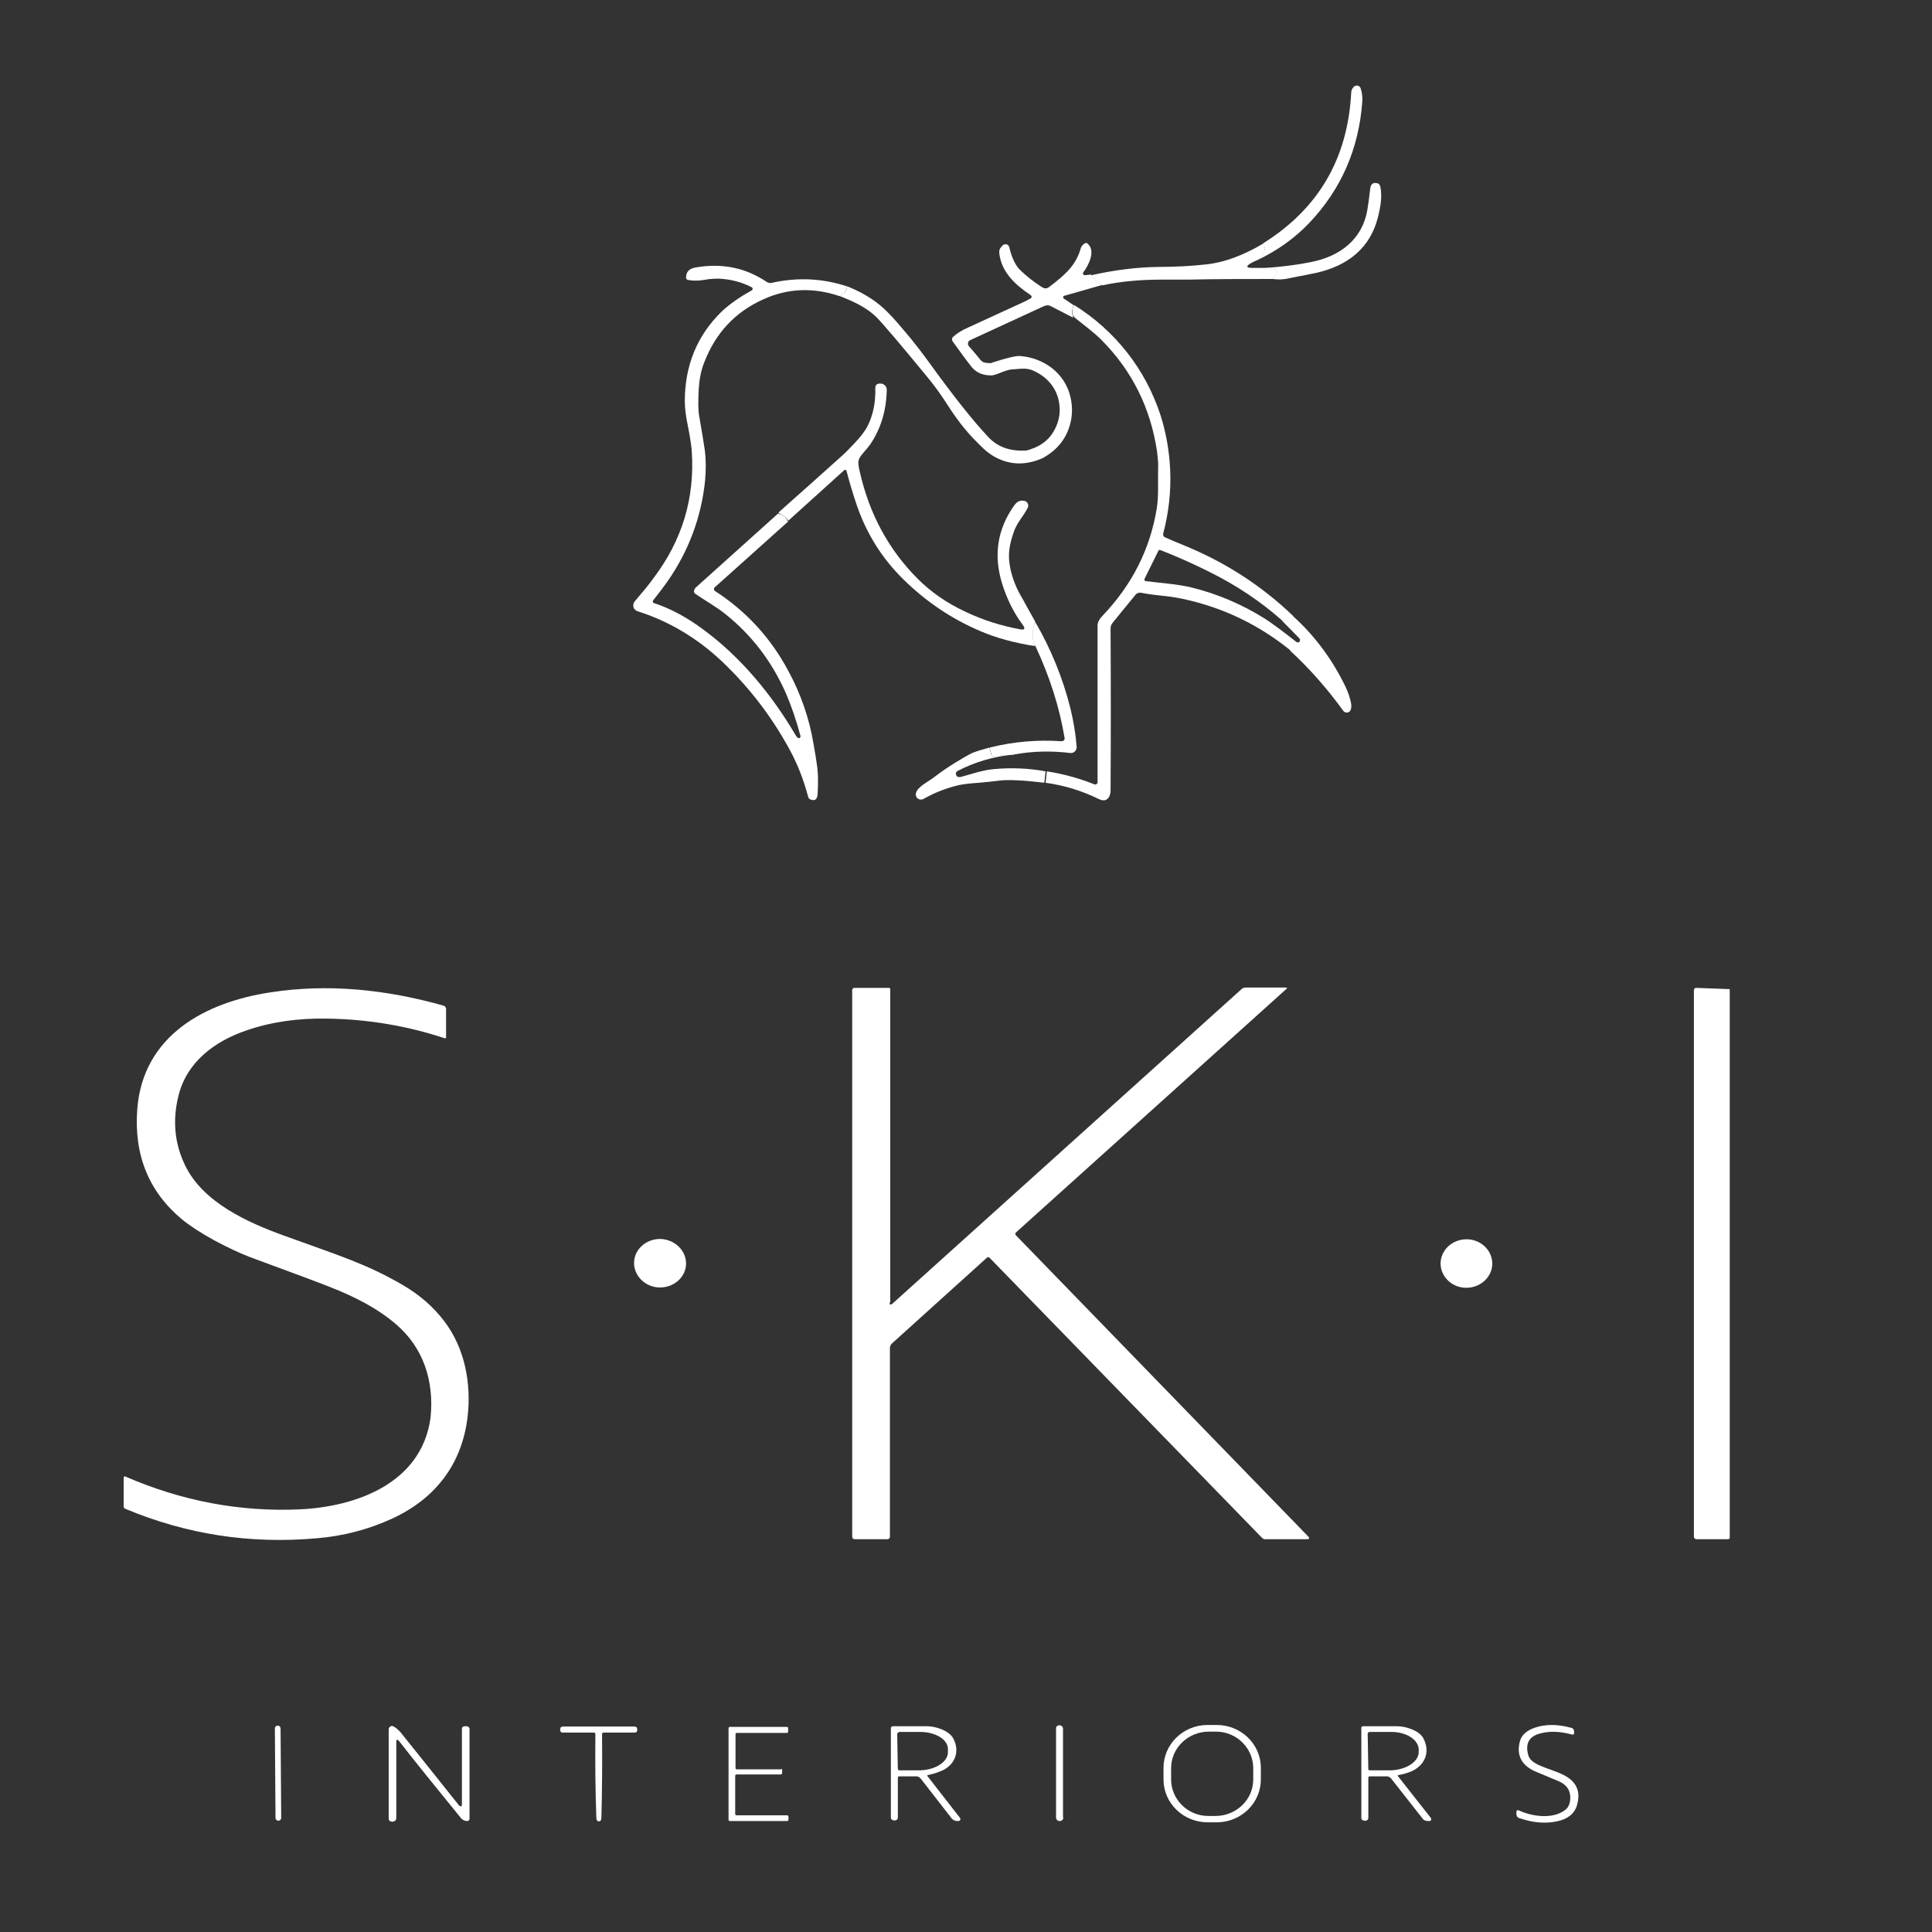
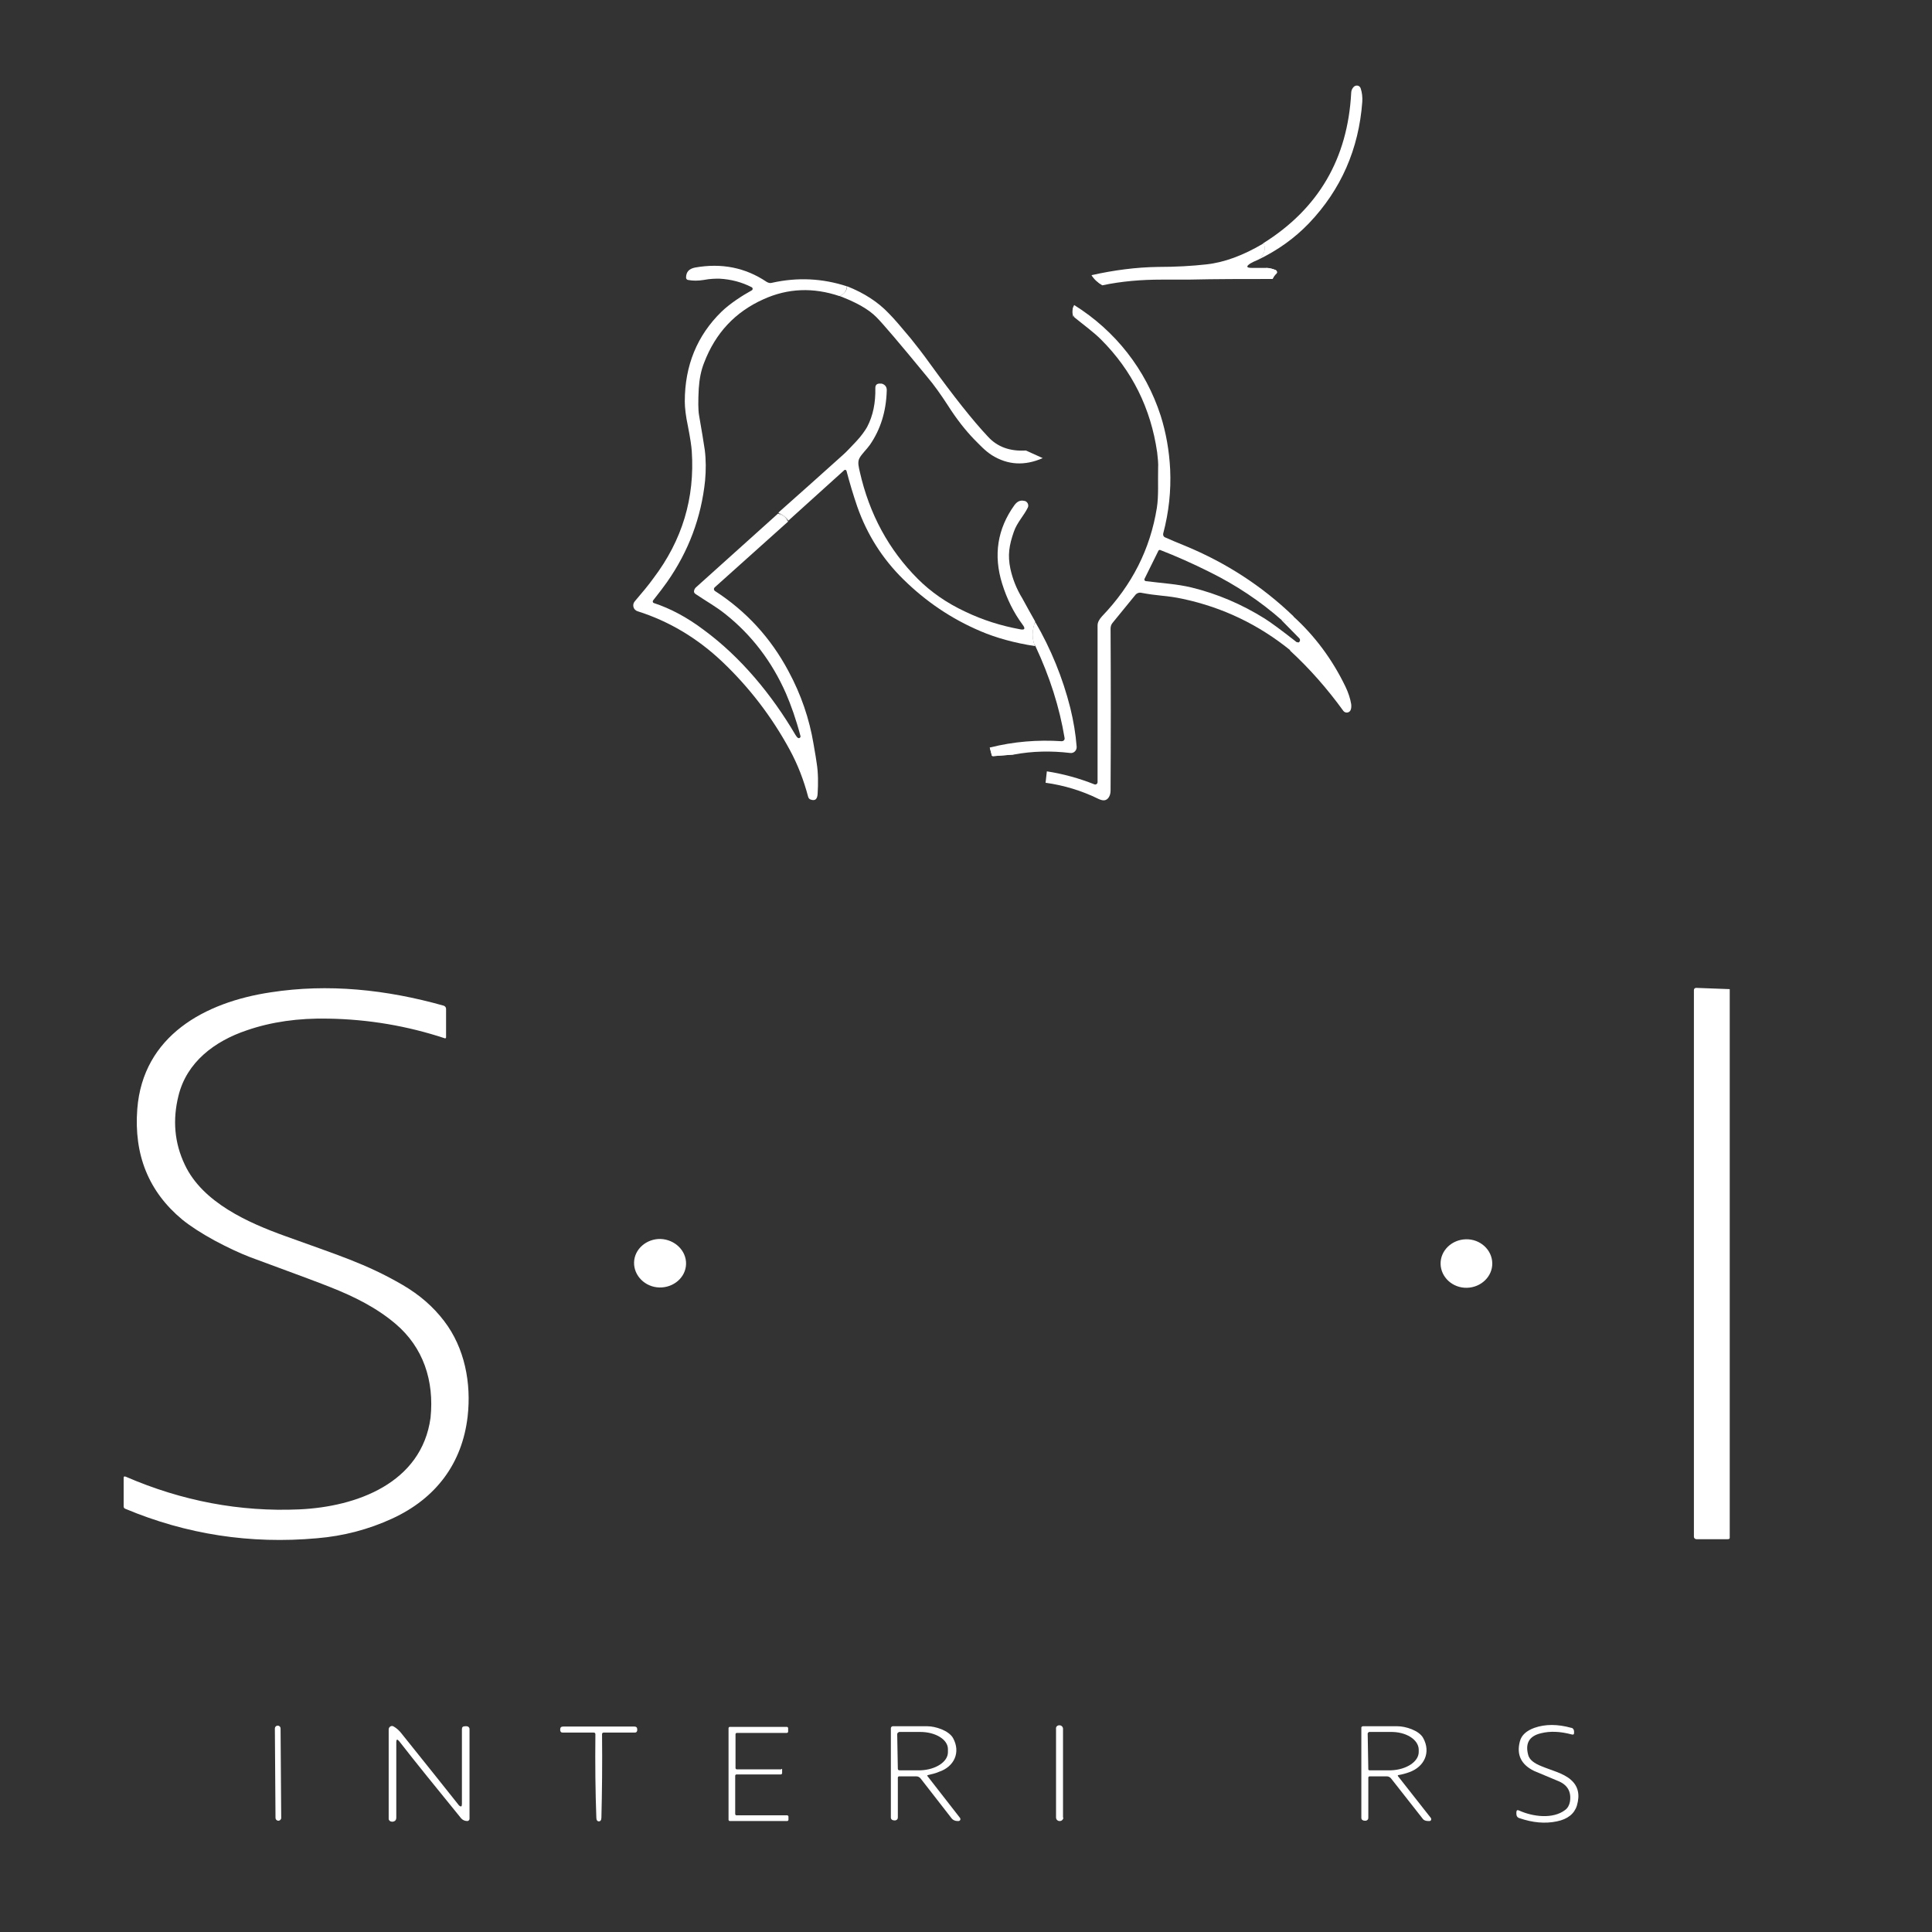
<svg xmlns="http://www.w3.org/2000/svg" id="Capa_1" viewBox="0 0 609.4 609.4">
  <rect x="0" y="0" width="609.4" height="609.4" fill="#333333" stroke="none" />
  <defs>
    <style>      .st0 {        fill: #fff;      }    </style>
  </defs>
  <g>
    <path class="st0" d="M396.9,81.9c1.9-1.7,2.5-3.4,1.6-5.2M347.7,89.9c-1.4-.8-2.6-1.9-3.4-3.2M401.4,88c.3-.7.7-1.3,1.2-1.7.3-.3.2-.9-.2-1.1-1-.4-2-.6-3-.7M338.8,96.2c-.6,1.2-.7,2.5-.2,3.9" />
    <line class="st0" x1="328.9" y1="144.6" x2="323.6" y2="142.1" />
    <path class="st0" d="M408.6,202.4c-.2,1.1-.8,2-1.7,2.8" />
    <line class="st0" x1="329.5" y1="246.9" x2="329.9" y2="243.3" />
    <path class="st0" d="M326.5,196.1c-1,2.9-1,5.5,0,7.7M319.8,238l-6.5.5c-.3,0-.5-.1-.5-.4l-.6-2.3M267.1,90.3c-.1,1.4-.8,2.4-2.3,3.1" />
    <path class="st0" d="M245.5,161.8c1.4.5,2.4,1.4,3.2,2.5" />
    <path class="st0" d="M396.9,81.9c1.9-1.7,2.5-3.4,1.6-5.2,17.4-10.9,26.6-26.7,27.7-47.4,0-.7.3-1.4.8-1.9.7-.7,1.9-.5,2.2.5.4,1.2.6,2.7.5,4.2-1.1,14.9-6.7,27.7-16.8,38.3-4.5,4.7-9.8,8.5-16,11.5h0Z" />
-     <path class="st0" d="M401.4,88c.3-.7.7-1.3,1.2-1.7.3-.3.2-.9-.2-1.1-1-.4-2-.6-3-.7,5.3-.4,10.1-1,14.4-1.9,8.8-1.8,15.9-7,17.5-16.4.3-1.8.6-4,.9-6.7.2-1.5.9-2,2.2-1.7.5,0,.9.6,1,1.1.6,3.2.1,6-.7,9.4-2.5,10.1-9.6,15.4-19.2,17.7-1.4.3-4.4.9-9.1,1.8-1.6.4-3.3.4-5,.2h0Z" />
+     <path class="st0" d="M401.4,88h0Z" />
    <path class="st0" d="M398.5,76.7c.9,1.7.3,3.5-1.6,5.2-1.2.5-2,.9-2.5,1.2-1.4.9-1.3,1.4.4,1.4h4.6c1.1,0,2.1.3,3,.7.4.2.6.8.2,1.1-.5.5-.9,1-1.2,1.7-8.9,0-17.7,0-26.6.2-.1,0-2.8,0-8.4,0-6.3,0-12.6.5-18.7,1.8-1.4-.8-2.6-1.9-3.4-3.2,7.1-1.6,14.1-2.5,20.9-2.6,5.7,0,10.8-.3,15.3-.8,5.6-.6,11.6-2.8,18-6.6h0Z" />
-     <path class="st0" d="M344.2,86.7c.9,1.3,2,2.4,3.4,3.2l-11.9,3.4c-.4,0-.5.7-.1.9l3.1,2.1c-.6,1.2-.7,2.5-.2,3.9l-7-3.6c-.7-.4-1.5-.4-2.3,0l-23.2,10.7c-.7.3-.9,1.3-.4,1.9,1.8,2,2.9,3.4,3.4,4,.5.7,1.1,1.1,1.7,1.2,1.2.2,2,.2,2.2,0,4.6-1.5,7.6-2.2,8.8-2.1,3.9.3,7.2,1.6,10.1,3.8,2.4,1.9,4.1,4.2,5.2,7,1.1,3,1.4,6,.9,9.1-1,5.5-4,9.6-9.2,12.4l-5.3-2.4c4.2-1,7.3-3.1,9.1-6.4,1.8-3.2,2.2-6.5,1.3-10.1-1.1-3.9-3.7-6.9-7.9-8.8-2.2-1-4.3-.5-6.4-.4-.8,0-2,.3-3.5.9-1.7.7-2.9,1.1-3.5,1-2.6,0-4.5-.9-5.9-2.5-1.6-2-3.6-4.7-6.1-8.2-.3-.5-.3-1.1.2-1.5,1.2-1.1,2.8-2.1,4.7-2.9,7.9-3.6,13.6-6.3,17.2-7.9.8-.4,1.7-.8,2.5-1.3.4-.2.4-.7,0-1-4.9-3.3-9.2-7.2-9.9-13.2-.1-.8.1-1.5.7-2.1.3-.3.5-.5.6-.6,1-.4,1.7,0,1.9,1,.8,3.2,1.9,5.6,3.5,7.1,1.9,1.8,4,3.5,6.5,5.1.9.6,1.6.9,2.7,0,5.1-3.9,8.3-6.8,9.8-12.1.2-.7.7-1.2,1.4-1.6.3-.2.7,0,1.1.5,2.1,2.3-.1,6.6-1.7,8.7-.3.4,0,.9.5.9l2-.2h0Z" />
    <path class="st0" d="M338.8,96.2c13.1,8.2,22.6,20.4,27.3,34.9,1.7,5.4,2.7,11,3,17,.3,6.7-.4,13.4-2.2,20.2-.1.5.1,1,.6,1.2,1.8.8,3.9,1.7,6.4,2.7,12.8,5.3,24.1,12.6,34,22.1.1.5,0,1-.1,1.3s-.5.5-1,.5c-.8,0-1.6-.1-2.4-.4-6.9-6.1-14.6-11.2-22.9-15.3-5.4-2.7-10.6-5-15.5-6.9-.2-.1-.5,0-.6.2l-4.4,8.9c-.1.3,0,.6.4.7,5.5.7,9.8.9,14.4,2,8.2,2,15.9,5.3,23.1,9.8,1.9,1.2,5.2,3.6,9.9,7.3-.2,1.1-.8,2-1.7,2.8-10.1-8.2-21.4-13.6-34-16.3-2.3-.5-4.5-.8-6.6-1s-4.3-.5-6.4-.9c-.8-.2-1.6.1-2.1.8l-7.1,8.7c-.4.5-.6,1.1-.6,1.8.1,17.5.1,34.5,0,51.1,0,1-.3,1.9-.9,2.5-.7.7-1.6.7-2.9.1-5.3-2.6-10.9-4.3-16.7-5.1l.4-3.6c5.2.8,10.2,2.2,15,4.1.5.2,1-.2,1-.7v-49.4c0-1,.5-1.9,1.4-2.9,9.5-9.9,15.2-21.2,17.3-34.2.6-3.8.3-8.3.4-12.5.1-1.5-.1-3.2-.3-5-2-13.9-7.9-25.8-17.7-35.6-2.4-2.4-5.6-4.7-8.4-7-.8-1.4-.7-2.7,0-3.9h0Z" />
    <path class="st0" d="M406.9,205.2c.9-.8,1.5-1.7,1.7-2.8.6.2,1,.3,1.1.2.4-.3.5-.9.1-1.3l-5.6-5.7c.9.3,1.7.5,2.4.4.5,0,.8-.2,1-.5.1-.3.2-.7.1-1.3,7.1,6.4,12.6,13.9,16.7,22.4.9,1.9,1.5,3.7,1.8,5.5.1.9,0,1.6-.3,2.1-.6.8-1.7.7-2.2,0-5-6.9-10.6-13.3-16.8-19h0Z" />
-     <path class="st0" d="M312.1,235.8l.6,2.3c.1.3.2.4.5.4l6.5-.5c-6.2.6-12.1,2.3-17.7,5.2-.3.2-.5.5-.5.8.1,1,.7,1.3,1.8,1,3-.8,6.7-2.1,10.1-2.4,5.6-.5,11-.3,16.4.7l-.4,3.6c-6.5-.8-11.1-1-14-.7-2.2.3-4.4.5-6.6.7-3.1.2-5.3.5-6.6.8-3.7.9-7.4,2.3-10.9,4.3-1.3.7-2.7-.4-2.4-1.8.2-.6.5-1.2,1.2-1.8,1.2-1.2,3.1-2.1,5-3.6,3.9-3,9.1-6,10.6-6.8,1.7-1,4.4-1.6,6.4-2.2h0Z" />
    <path class="st0" d="M326.5,196.1c5,8.6,8.7,17.7,11.1,27.2,1,4.1,1.7,8.2,2,12.2.1,1.2-.9,2.2-2.1,2-5.9-.7-11.8-.6-17.7.5l-6.5.5c-.3,0-.5-.1-.5-.4l-.6-2.3c7.5-1.9,15.1-2.5,22.7-2,.5,0,1-.4.9-1-1.6-9.7-4.7-19.4-9.2-29-1.1-2.2-1.1-4.8,0-7.7h0Z" />
    <path class="st0" d="M326.5,196.1c-1,2.9-1,5.5,0,7.7-6.5-1-12.3-2.6-17.2-4.7-9.2-3.9-17.3-9.4-24.4-16.4-6.6-6.5-11.4-14.1-14.5-22.9-1.3-3.8-2.4-7.5-3.4-11.3-.1-.3-.5-.4-.7-.2l-17.6,15.9c-.8-1.1-1.9-1.9-3.2-2.5,6.9-6.1,13.7-12.2,20.6-18.4.9-.8,2.2-2.2,4-4.1,1.6-1.7,2.7-3.3,3.4-4.5,1.9-3.6,2.7-7.7,2.6-12.3,0-1,.5-1.5,1.7-1.4,0,0,.1,0,.3,0,1.1.3,1.7,1.1,1.6,2.3-.2,6.6-2,12.2-5.3,17-.9,1.3-2.6,2.9-3.3,4.2-.7,1.3-.2,2.9.1,4.3,3,13.3,9.1,24.6,18.3,33.8,4.1,4.1,9.1,7.6,14.9,10.3,5.6,2.7,11.4,4.5,17.4,5.6,1.4.3,1.7-.2.8-1.4-2.9-3.9-5-8.2-6.5-13-2.8-9-1.5-17.3,3.9-24.8.9-1.2,1.9-1.6,3.1-1.3h.1c.9.2,1.4,1.3,1,2.1-1.2,2.5-3.4,4.7-4.4,7.6-1.5,4.3-2,7.4-1.1,11.7.7,3.2,1.9,6.3,3.8,9.4,1.4,2.6,2.7,4.9,4,7.2h0Z" />
    <path class="st0" d="M267.1,90.3c-.1,1.4-.8,2.4-2.3,3.1-8.3-2.8-16.3-2.5-24,1-8.9,4-15.1,10.6-18.7,20-1,2.5-1.5,5.2-1.7,8.2-.2,3.9-.2,6.7.1,8.4.8,4.6,1.4,8.2,1.8,10.9.4,3.2.4,6.4.1,9.7-1.2,11.6-5.2,22.3-12,32-1,1.4-2.4,3.3-4.4,5.8-.2.3-.1.7.2.8,5.2,1.7,10.5,4.5,15.8,8.5,11.7,8.6,21.5,20.5,28.9,33.1.6,1,1.1,1.3,1.5.8.1-.1.1-.2.1-.4-1.4-5.3-3-9.8-4.6-13.5-4.4-10-10.8-18.4-19.1-25-3-2.4-5.8-3.9-9.2-6.2-.5-.3-.7-.6-.7-.9,0-.5.3-1.1.7-1.4l25.8-23.2c1.4.5,2.4,1.4,3.2,2.5l-23.2,20.8c-.3.3-.3.8.1,1.1,9.9,6.4,17.6,14.8,23.2,25.3,4,7.4,6.6,15.1,7.9,22.9.6,3.3.9,5.4,1,6.1.5,3,.5,6.5.3,9.7-.1,1.7-.8,2.3-2.2,1.8-.4-.1-.7-.5-.8-.9-1.4-5.3-3.3-10.2-5.8-14.8-5.7-10.5-12.8-19.7-21.2-27.7-8-7.6-17-12.9-26.8-16-1.3-.4-1.8-2-.9-3.1,2.4-2.8,4.4-5.2,5.9-7.3,9.1-12,13.1-25.3,12.1-40.1-.1-1.6-.5-4.2-1.2-7.8-.7-3.3-1-5.9-1-7.9,0-11.3,3.9-20.8,11.6-28.3,2.6-2.5,6.4-5,9.5-6.7.4-.2.4-.8,0-1-3.1-1.6-6.5-2.5-10.2-2.7-1.2,0-2.8,0-4.9.4-1.8.3-3.5.3-5,0-.3,0-.6-.4-.6-.7,0-1.8.9-2.8,2.8-3.2,8.4-1.5,15.9,0,22.6,4.5.5.3,1.1.5,1.7.3,8.1-1.8,15.9-1.4,23.6,1.1h0Z" />
    <path class="st0" d="M323.6,142.1l5.3,2.4c-5.7,2.5-11,2.2-16-.9-2.2-1.4-3.8-3.2-5.7-5.1-2.6-2.7-5.4-6.2-8.2-10.6-2.2-3.4-4.4-6.5-6.6-9.1-8.7-10.6-14-16.8-16-18.8-2.4-2.4-6.2-4.6-11.5-6.6,1.4-.7,2.2-1.7,2.3-3.1,5.3,2.1,9.7,4.9,13.2,8.6,1.6,1.6,3.9,4.3,6.9,7.9,1.7,2.1,3.8,4.8,6.1,8,7.4,10.2,13.4,17.8,18.2,22.9,3,3.3,7,4.7,12,4.4h0Z" />
  </g>
-   <path class="st0" d="M280.6,410.8c0,.8.3.9.9.4l110.1-99.2c.3-.3.8-.5,1.3-.5h12.7c.4,0,.5.1.2.4l-85.4,76.9c-.2.2-.2.5,0,.8l92.2,95c.6.6.4.9-.4.9h-13.2c-.3,0-.6-.1-.9-.4l-86-88.4c-.2-.2-.6-.2-.8,0l-30,27.1c-.4.4-.6.9-.6,1.4v59.5c0,.5-.3.8-.8.8h-10.2c-.6,0-.9-.3-.9-.8v-172.4c0-.4.3-.7.7-.7h11c.1,0,.3.1.3.3v98.9h-.2Z" />
  <path class="st0" d="M545.6,312v172.6c0,.2,0,.4,0,.5,0,.3-.3.4-.7.4h-9.8c-.4,0-.8-.3-.8-.8v-172.4c0-.4.3-.7.7-.7l10.7.4h0Z" />
  <path class="st0" d="M124.8,417.6c-6-5.1-13-8.6-20.6-11.6-2.2-.9-10.7-4.1-25.4-9.5-3.1-1.2-6.8-2.9-11.1-5.2-4.2-2.3-7.6-4.5-10.2-6.6-10.6-8.8-15.3-20.4-14.2-34.9,1.8-23.1,21.3-33.7,42.1-36.8,18.1-2.8,36.4-.9,54.5,4.2.4.1.8.5.8,1v9c0,.2-.2.4-.4.3-11.8-3.9-24.1-6-36.8-6.2-9.3-.2-17.9,1-25.7,3.7-10.1,3.4-18.9,10-21.5,20.6-1.9,7.6-1.3,14.9,2,21.8,5.6,11.9,20,18.3,31.7,22.5,16.5,6,25.3,8.6,37,15.4,5.3,3.1,9.6,6.8,13.1,11.4,6.5,8.5,8.6,19.6,7.4,30.1-1.7,14.7-9.9,25.8-23.8,32.2-7.4,3.4-15.3,5.5-23.7,6.2-21,1.9-41.2-1.2-60.5-9.3-.3-.1-.5-.4-.5-.7v-9c0-.5.2-.6.7-.4,17.8,7.7,36,11.1,54.6,10.3,18.2-.8,38.7-8.3,41.5-28.9,1.2-11.7-2.3-22.2-11-29.6h0Z" />
  <path class="st0" d="M216.4,398.7c-.1,4.2-3.9,7.5-8.4,7.4s-8.1-3.7-8-7.9c.1-4.2,3.9-7.5,8.4-7.4,4.5.2,8.1,3.7,8,7.9h0Z" />
  <path class="st0" d="M470.7,398.4c.1,4.2-3.5,7.7-8,7.8-4.5.1-8.2-3.3-8.3-7.5-.1-4.2,3.5-7.7,8-7.8,4.5-.1,8.2,3.3,8.3,7.5h0Z" />
-   <path class="st0" d="M397.7,561.1c.1,7.5-6.1,13.6-13.7,13.7h-3.1c-7.6,0-13.9-6-13.9-13.5v-3.5c-.1-7.5,6.1-13.6,13.7-13.7h3.1c7.6,0,13.9,6,13.9,13.5v3.5M395.3,557.9c.1-6.4-5.2-11.7-11.7-11.7h-2.3c-6.5,0-11.9,5.1-11.9,11.5v3.4c-.1,6.4,5.2,11.7,11.7,11.7h2.3c6.5,0,11.9-5.1,11.9-11.5v-3.4h0Z" />
  <path class="st0" d="M482.2,554c.4,1.1,1.7,2.2,4,3.1,2.8,1.2,7,2.2,9.3,4.3,2.3,2,2.9,4.7,1.9,8.1-.8,2.6-2.9,4.3-6.3,5-3.8.8-7.7.4-11.8-1-.7-.2-1-.7-1-1.4v-.4c0-.7.3-.9.9-.6,4.2,1.9,10.6,2.8,14.5-.2.8-.6,1.3-1.5,1.5-2.6.5-3.2-.8-5.4-3.9-6.6-4-1.7-6.5-2.7-7.4-3.1-4.1-2-5.6-5.1-4.5-9.3.5-2,2.1-3.4,4.6-4.3,3.4-1.2,7.3-1.2,11.6,0,.5,0,.9.6.9,1.1v.5c0,.5-.2.6-.7.5-3.7-1-6.9-1.1-9.7-.4-3.9.9-5.2,3.4-3.9,7.4h0Z" />
  <path class="st0" d="M88.7,573.4c0,.5-.4.9-.9.9h0c-.5,0-.9-.4-.9-.9l-.2-28.2c0-.5.4-.9.9-.9h0c.5,0,.9.4.9.9l.2,28.2h0Z" />
  <path class="st0" d="M145.7,569v-23.6c0-.6.3-.9,1-.9h.5c.5,0,.9.4.9.9v28.3c0,.4-.3.6-.6.7-.8,0-1.4-.2-2-.8-7.8-9.6-14.4-17.7-19.6-24.4-.6-.7-.9-.6-.9.3v23.8c0,.8-.4,1.2-1.1,1.3h-.3c-.5,0-1-.4-1-.9v-28.2c0-.8.9-1.4,1.6-.9.9.5,1.8,1.3,2.7,2.5,7.7,9.6,13.7,17.1,17.9,22.4.6.5.9.4.9-.5h0Z" />
  <path class="st0" d="M335.4,573.3c0,.6-.5,1.1-1.1,1.1h-.1c-.6,0-1.1-.5-1.1-1.1v-28c-.1-.6.4-1.1,1-1.1h.1c.6,0,1.1.5,1.1,1.1v28h.1Z" />
  <path class="st0" d="M188.8,544.6h11.3c.6,0,.9.3.9.9v.3c-.1.5-.3.7-.8.7h-9.8c-.3,0-.5.2-.5.5.1,9.5,0,18.2-.2,26.3,0,.8-.3,1.2-.8,1.2s-.8-.4-.8-1.2c-.3-8-.4-16.8-.3-26.3,0-.3-.2-.5-.5-.5h-9.8c-.5,0-.7-.2-.8-.7v-.3c0-.6.3-.9.9-.9h11.2Z" />
  <path class="st0" d="M246.7,558.2v1.1c0,.2-.2.4-.4.4h-14c-.2,0-.4.2-.4.4v12.1c0,.2.2.4.4.4h16c.2,0,.4.2.4.4v1c0,.2-.2.4-.4.4h-18.1c-.2,0-.4-.2-.4-.4v-28.9c0-.2.2-.4.4-.4h18c.2,0,.4.2.4.4v1.1c0,.2-.2.4-.4.4h-15.8c-.2,0-.4.2-.4.4v10.7c0,.2.2.4.4.4h14c.1-.3.3-.1.3,0h0Z" />
  <path class="st0" d="M292.7,559.9c-.2,0-.3.2-.1.4l10.2,13.1c.3.4.1.9-.4,1h-.4c-.7,0-1.4-.3-1.8-.8l-9.8-12.6c-.3-.4-.8-.7-1.4-.7h-5.4c-.2,0-.4.2-.4.4v12.6c0,.5-.3.8-.8.9h-.3c-.6,0-1.1-.3-1.1-.9v-28.2c0-.3.3-.6.6-.6,3.7,0,7.3,0,10.9,0,2.5,0,6.7,1.3,8.1,3.7,2.5,4.5.4,9.1-4.5,10.7-1.1.5-2.2.7-3.4,1M283,547l.2,10.9c0,.3.2.5.5.5h6.7c4.8-.2,8.6-2.7,8.6-5.7v-1c0-3-3.9-5.4-8.7-5.4h-6.7c-.4.2-.6.4-.6.7h0Z" />
  <path class="st0" d="M441.1,559.9c-.2,0-.3.2-.1.4l10.3,13.1c.3.4.1,1-.4,1h-.4c-.7,0-1.4-.2-1.8-.8l-9.9-12.6c-.3-.4-.8-.7-1.4-.7h-5.4c-.2,0-.4.2-.4.4v12.7c0,.5-.3.8-.8.9h-.3c-.6,0-1.1-.3-1.1-.9v-28.3c-.1-.3.2-.6.5-.6h10.9c2.5,0,6.8,1.3,8.1,3.7,2.5,4.5.4,9.1-4.4,10.8-1.1.4-2.2.7-3.4.9M431.4,546.8l.2,11.3c0,.2.2.3.4.3h6.8c4.9-.2,8.8-2.8,8.7-5.9v-.7c-.1-3.1-4-5.6-8.9-5.5h-6.8c-.2.2-.4.3-.4.5h0Z" />
</svg>